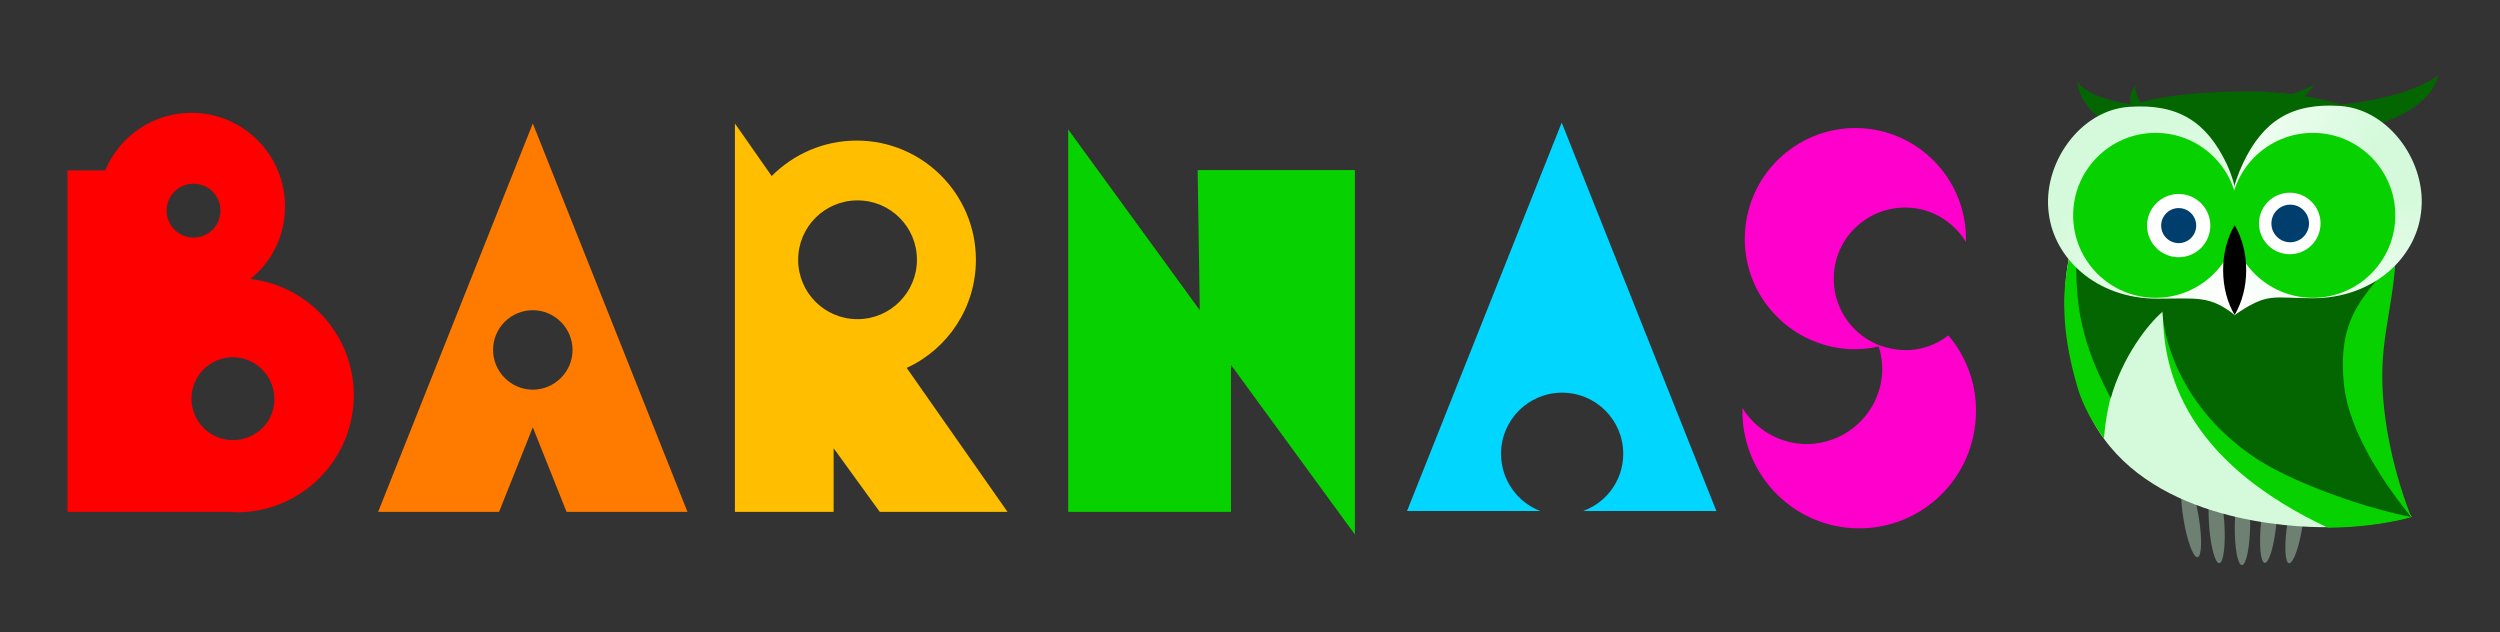
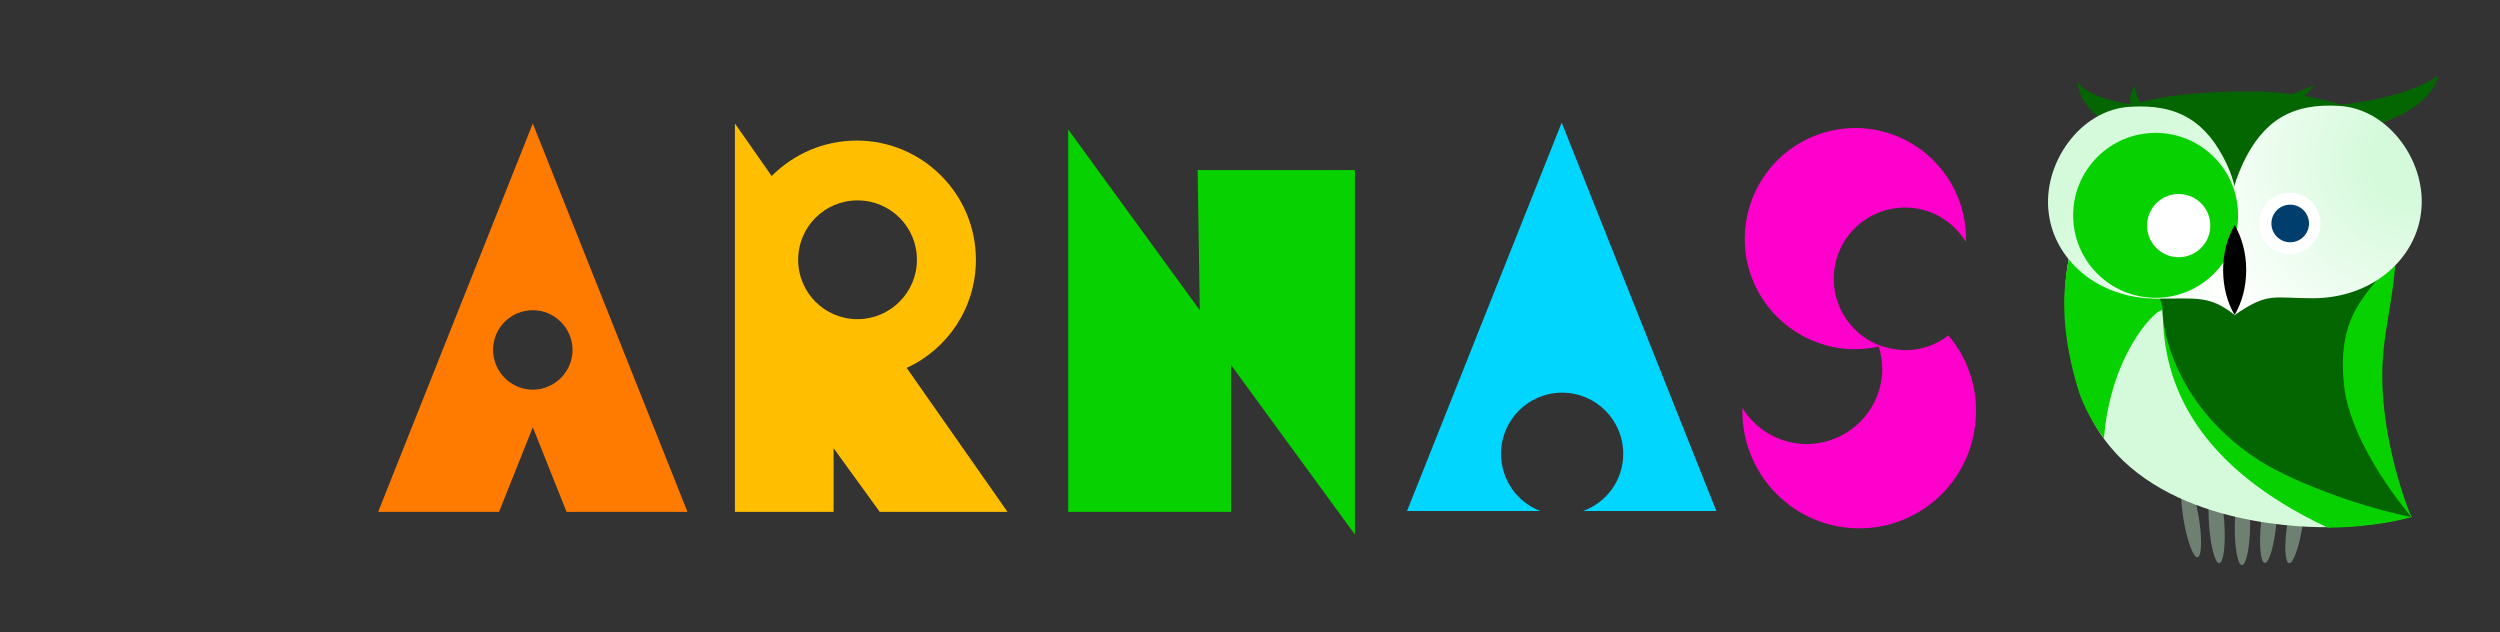
<svg xmlns="http://www.w3.org/2000/svg" version="1.1" x="0px" y="0px" viewBox="0 0 585.1 148" style="enable-background:new 0 0 585.1 148;" xml:space="preserve">
  <rect x="0" y="0" width="585.1" height="148" fill="#333333" stroke="none" />
  <style type="text/css">

                .st0{fill:#FF0000;}

                .st1{fill:#FF7B00;}

                .st2{fill:#00D6FF;}

                .st3{fill:#FF00CC;}

                .st4{fill:#FFBF00;}

                .st5{fill:#08D100;}

                .st6{fill:#6E8071;}

                .st7{fill:#D5FADB;}

                .st8{fill:#036600;}

                .st9{fill:url(#SVGID_1_);}

                .st10{fill:url(#SVGID_2_);}

                .st11{fill:#FFFFFF;}

                .st12{fill:#003E6E;}

</style>
  <g id="BKG">

</g>
  <g id="Layer_1">
    <g>
      <g>
-         <path class="st0" d="M58.6,65.3c5-4,8.1-10.1,8.1-17c0-12.1-9.8-21.9-21.9-21.9c-9.1,0-16.9,5.6-20.2,13.5h-8.8v79.9h37.9                                                                 c0.6,0,1.1,0.1,1.7,0.1c15.1,0,27.4-12.3,27.4-27.4C82.8,78.4,72.2,66.9,58.6,65.3z M39,49.3c0-3.5,2.8-6.3,6.3-6.3                                                                 c3.5,0,6.3,2.8,6.3,6.3s-2.8,6.3-6.3,6.3C41.8,55.6,39,52.8,39,49.3z M54.5,103c-5.4,0-9.7-4.4-9.7-9.7c0-5.4,4.4-9.7,9.7-9.7                                                                 s9.7,4.4,9.7,9.7C64.3,98.7,59.9,103,54.5,103z" />
        <path class="st1" d="M124.7,100l7.9,19.8h28.3l-36.2-90.9l-36.2,90.9h28.3L124.7,100z M124.7,72.6c5.1,0,9.3,4.2,9.3,9.3                                                                 c0,5.1-4.2,9.3-9.3,9.3c-5.1,0-9.3-4.2-9.3-9.3C115.4,76.7,119.6,72.6,124.7,72.6z" />
        <path class="st2" d="M351.3,106.2c0-7.9,6.4-14.3,14.3-14.3s14.3,6.4,14.3,14.3c0,6.2-3.9,11.4-9.4,13.4h31.2l-36.2-90.9                                                                 l-36.2,90.9h31.2C355.2,117.6,351.3,112.4,351.3,106.2z" />
        <path class="st3" d="M456,78.5c-3.1,2.4-7,3.7-11.1,3.4c-1.7-0.1-3.3-0.5-4.8-1c-4.9-1.8-8.7-5.8-10.2-10.8c0,0,0,0,0,0                                                                 c-0.1-0.2-0.1-0.4-0.2-0.6c-0.4-1.7-0.6-3.4-0.5-5.2c0.5-9.2,8.4-16.2,17.6-15.7c5.7,0.3,10.5,3.5,13.3,8                                                                 c0.4-13.9-10.3-25.7-24.3-26.6c-14.3-0.8-26.5,10-27.4,24.3s10,26.5,24.3,27.4c2.4,0.1,4.8-0.1,7-0.6c0.6,1.9,0.9,4,0.8,6.2                                                                 c-0.6,9.7-8.9,17.1-18.7,16.6c-6-0.4-11.1-3.7-14-8.4c-0.4,14.7,10.9,27.2,25.7,28.1c15.1,0.9,28-10.6,28.9-25.7                                                                 C462.9,90.5,460.4,83.7,456,78.5z" />
        <path class="st4" d="M212.2,86.1c9.6-4.4,16.2-14.1,16.2-25.3c0-15.4-12.5-27.9-27.9-27.9c-7.8,0-14.8,3.2-19.9,8.3L172,28.9                                                                 v90.9h23.1v-14.9l10.8,14.9h29.9L212.2,86.1z M200.7,74.7c-7.7,0-13.9-6.2-13.9-13.9c0-7.7,6.2-13.9,13.9-13.9                                                                 s13.9,6.2,13.9,13.9C214.6,68.4,208.4,74.7,200.7,74.7z" />
        <polygon class="st5" points="280.3,39.8 280.8,72.6 250,30.3 250,119.8 288.1,119.8 288.1,85.4 317.1,125.1 317.1,39.8                                          " />
      </g>
      <g>
        <g>
          <ellipse transform="matrix(0.987 -0.163 0.163 0.987 -12.921 84.968)" class="st6" cx="512.6" cy="121.4" rx="1.8" ry="9.3" />
          <ellipse transform="matrix(0.152 -0.988 0.988 0.152 334.674 634.589)" class="st6" cx="537" cy="122.3" rx="9.3" ry="1.8" />
          <ellipse transform="matrix(1.413117e-02 -1 1 1.413117e-02 394.411 646.023)" class="st6" cx="524.8" cy="123" rx="9.3" ry="1.8" />
          <ellipse transform="matrix(9.998161e-02 -0.995 0.995 9.998161e-02 355.995 638.491)" class="st6" cx="530.9" cy="122.5" rx="9.3" ry="1.8" />
          <ellipse transform="matrix(0.998 -6.572969e-02 6.572969e-02 0.998 -6.928 34.359)" class="st6" cx="518.7" cy="122.5" rx="1.8" ry="9.3" />
        </g>
        <path class="st7" d="M525.1,26.3c10.9-0.5,27.1,2.2,30.3,18.3s-1.9,30.3-2.7,41.7c-1.3,18.5,11.7,34.6,11.7,34.6s-10.2,3-24,2.4                                                                 s-45.1-5.1-53.4-31.4c-7.5-23.8-1.7-34.2,0.1-43.9C488.4,41.2,487.3,28,525.1,26.3z" />
        <path class="st5" d="M552.1,96.4c-1.5-4.2,0.1-20.3,1.3-27.6c1.1-7.3,1.2-27.4-0.4-29c0,0-1.4-3.1-1.1-7.1                                                                 c-4.5,1.9-8.8,4.4-12.8,7.3c0.1,0.7,0.1,1.3,0,1.8c-2.1,5.7-13.2,23.2-13.2,23.2c-1.8,1-4,1.6-6.5,2.4                                                                 c-1.5,6.2-13.2-1.8-13.2,5.6c0,17.1,8,36.1,38.6,50.5c12-0.1,19.6-2.5,19.6-2.5s0-0.1-0.1-0.2C557.3,113.1,553.4,100,552.1,96.4z                                                                 " />
        <path class="st5" d="M508.7,41.5l-21.3-2.2c-1.5,2.7,1.1,4.6,0.7,6.7c-2,9.6-9,21-1.8,44.9c1.3,4.4,3.8,8.5,6.1,11.7                                                                 c1.2-15.3,8-25.8,12.5-29.5c0.5-0.4,1.8-0.8,2.3-1.1c-0.4-1.1-0.5-0.6-0.8-1.5C503.4,59.6,504.2,49.9,508.7,41.5z" />
        <path class="st8" d="M560.5,44.8L506,47.3c-2.4,7.1-2.8,15-0.2,23.5c0.3,0.9,0.3,0.8,0.3,2.1c0.4,8.2,5.6,24,22.7,34.9                                                                 c9.1,5.7,25.2,11.2,35.5,13.2c-5.6-8.3-12.5-16.4-10.8-34.8C554.5,74.9,563.4,60.8,560.5,44.8z" />
-         <path class="st8" d="M506.2,72.9c0.5-0.4,2.2-1.1,2.7-1.5c-0.4-1.1-1-0.3-1.3-1.2c-2.9-10.1-3.6-19,0.3-27l-21.1,5.6                                                                 c-1.7,17.5-1.6,28,7.2,44.4C496.7,83.6,502.7,75.8,506.2,72.9z" />
        <path class="st5" d="M557.7,83.7c0.8-11.4,5.1-22.3,1.9-38.5c-0.1-0.4-7.7-13.9-8-14.1c0,0-0.8-0.4-1.1-0.6                                                                 c-1.3,1.5,10.2,18.6,10.4,20.6c1.6,16.8-14.9,15-12.3,39.1c1.6,14.5,15.7,30.7,15.7,30.7S556.4,102.2,557.7,83.7z" />
        <path class="st8" d="M516.7,25.4c15.5-0.3,25-5.6,25-5.6s-9.4,13-26.6,13.3c-28.9,0.5-28.9-14.1-28.9-14.1S488.4,25.9,516.7,25.4                                                                 z" />
        <path class="st8" d="M545.9,24.7c19.1-1.8,24.7-7.1,24.7-7.1s-0.9,12.3-31.5,14.6c-20.8,1.6-17.8-10.9-17.8-10.9                                                                 S523,26.8,545.9,24.7z" />
        <path class="st8" d="M517.2,37.7c16.2,10.2,23.9,9.5,23.9,9.5s-5,6.8-30.6-10c-17.4-11.4-10.7-17.1-10.7-17.1                                                                 S497.7,25.4,517.2,37.7z" />
        <path class="st8" d="M566.1,45.7c-0.1-1-0.2-2-0.4-2.9c-0.5-3.1-1.6-5.8-3.1-8.1c0,0,0,0,0,0l0,0c-0.5-0.7-1-1.4-1.6-2.1l0,0                                                                 c0,0-0.1-0.1-0.1-0.1c-0.6-0.7-1.2-1.3-1.9-1.9c0,0,0,0,0,0c-0.7-0.6-1.5-1.2-2.3-1.8l0,0c0,0,0,0-0.1,0v0                                                                 c-0.4-0.2-0.7-0.5-1.1-0.7l0,0c0,0,0,0-0.1,0l0,0c-0.4-0.2-0.7-0.4-1.1-0.7l0,0c0,0-0.1-0.1-0.1-0.1l0,0                                                                 c-0.4-0.2-0.7-0.4-1.1-0.6l0,0c0,0,0,0-0.1,0c-0.4-0.2-0.8-0.4-1.3-0.6l0,0c-0.1,0-0.1-0.1-0.2-0.1l0,0c-0.9-0.4-1.7-0.8-2.6-1.1                                                                 c0,0,0,0,0,0l0,0c-0.4-0.2-0.9-0.3-1.3-0.5l0,0c0,0,0,0,0,0c-0.4-0.1-0.9-0.3-1.3-0.4l0,0c0,0-0.1,0-0.1,0l0,0                                                                 c-0.4-0.1-0.8-0.3-1.3-0.4c0,0,0,0,0,0c-0.1,0-0.1,0-0.2,0l0,0c-0.4-0.1-0.8-0.2-1.3-0.3l0,0c-0.1,0-0.1,0-0.2,0                                                                 c-1.9-0.5-3.7-0.8-5.5-1.1c0,0,0,0-0.1,0l0,0c-0.4-0.1-0.9-0.1-1.3-0.2c0,0-0.1,0-0.1,0l0,0c-0.9-0.1-1.7-0.2-2.6-0.3l0,0                                                                 c0,0-0.1,0-0.1,0l0,0c-0.4,0-0.8-0.1-1.2-0.1c0,0,0,0,0,0l0,0c-0.5,0-1-0.1-1.5-0.1c0,0,0,0,0,0c-0.5,0-0.9-0.1-1.4-0.1                                                                 c0,0,0,0-0.1,0c-0.4,0-0.7,0-1.1,0c0,0-0.1,0-0.1,0c0,0-0.1,0-0.1,0c0,0,0,0-0.1,0c-0.4,0-0.8,0-1.3,0c-0.8,0-1.6,0-2.4,0                                                                 c-0.1,0-0.2,0-0.3,0c-5.4,0.1-10.1,0.4-14.2,0.9c-0.9,0.1-1.9,0.2-2.7,0.4c-0.4,0.1-0.9,0.1-1.3,0.2c-0.9,0.1-1.7,0.3-2.5,0.5                                                                 c-0.4,0.1-0.8,0.2-1.2,0.3c-0.8,0.2-1.5,0.4-2.2,0.6c-1.4,0.4-2.7,0.8-3.9,1.2c-0.6,0.2-1.2,0.4-1.7,0.7                                                                 c-1.4,0.6-2.6,1.2-3.7,1.9c-1.5,0.9-2.8,1.9-3.8,2.9c-0.1,0.1-0.3,0.3-0.4,0.4c-0.3,0.3-0.5,0.6-0.8,0.9                                                                 c-0.5,0.6-0.9,1.2-1.3,1.8c-0.3,0.4-0.6,0.9-0.8,1.3c-0.2,0.3-0.3,0.6-0.4,0.9c-0.2,0.4-0.4,0.9-0.6,1.3                                                                 c-0.1,0.3-0.2,0.6-0.3,0.9c-0.2,0.6-0.4,1.1-0.5,1.7c-0.3,0.9-0.5,1.8-0.6,2.6c-0.3,1.1-0.5,2.2-0.8,3.3H566.1z" />
        <g>
          <radialGradient id="SVGID_1_" cx="563.921" cy="37.473" r="52.645" gradientUnits="userSpaceOnUse">
            <stop offset="0.178" style="stop-color:#D5FADB" />
            <stop offset="1" style="stop-color:#FFFFFF" />
          </radialGradient>
          <path class="st9" d="M547.7,24.8c-11.6-0.8-18.1,3.7-22.7,13.3c-2.8,6-3.1,10-3.1,12.3c0,3.4,1,21.1,1,23.4c7.9-5.5,9-4,18.3-4                                                                                 c14.3,0,24.1-9.4,25.4-19.9C568.2,38.3,559.3,25.6,547.7,24.8z" />
          <radialGradient id="SVGID_2_" cx="520.858" cy="68.296" r="51.431" gradientUnits="userSpaceOnUse">
            <stop offset="0" style="stop-color:#FFFFFF" />
            <stop offset="0.822" style="stop-color:#D5FADB" />
          </radialGradient>
          <path class="st10" d="M498.4,25c11.6-0.8,18.1,3.7,22.7,13.3c2.8,6,2.6,10.5,2.6,12.8c0,3.4-0.7,20.4-0.6,22.7                                                                                 c-5.9-4.7-8.8-3.9-18.2-3.9c-14.3,0-24.1-9.4-25.4-19.9C477.9,38.4,486.8,25.7,498.4,25z" />
        </g>
        <circle class="st5" cx="504.5" cy="50.4" r="19.3" />
        <g>
          <circle class="st11" cx="509.9" cy="52.8" r="7.4" />
-           <circle class="st12" cx="509.9" cy="52.8" r="4.1" />
        </g>
-         <circle class="st5" cx="541.3" cy="50.4" r="19.3" />
        <g>
          <circle class="st11" cx="535.9" cy="52.3" r="7.2" />
          <circle class="st12" cx="536" cy="52.3" r="4.4" />
        </g>
        <path d="M523,52.7c-1.7,2.9-2.7,6.5-2.7,10.5s1,7.7,2.7,10.5c1.7-2.9,2.7-6.5,2.7-10.5S524.7,55.6,523,52.7z" />
      </g>
    </g>
  </g>
</svg>